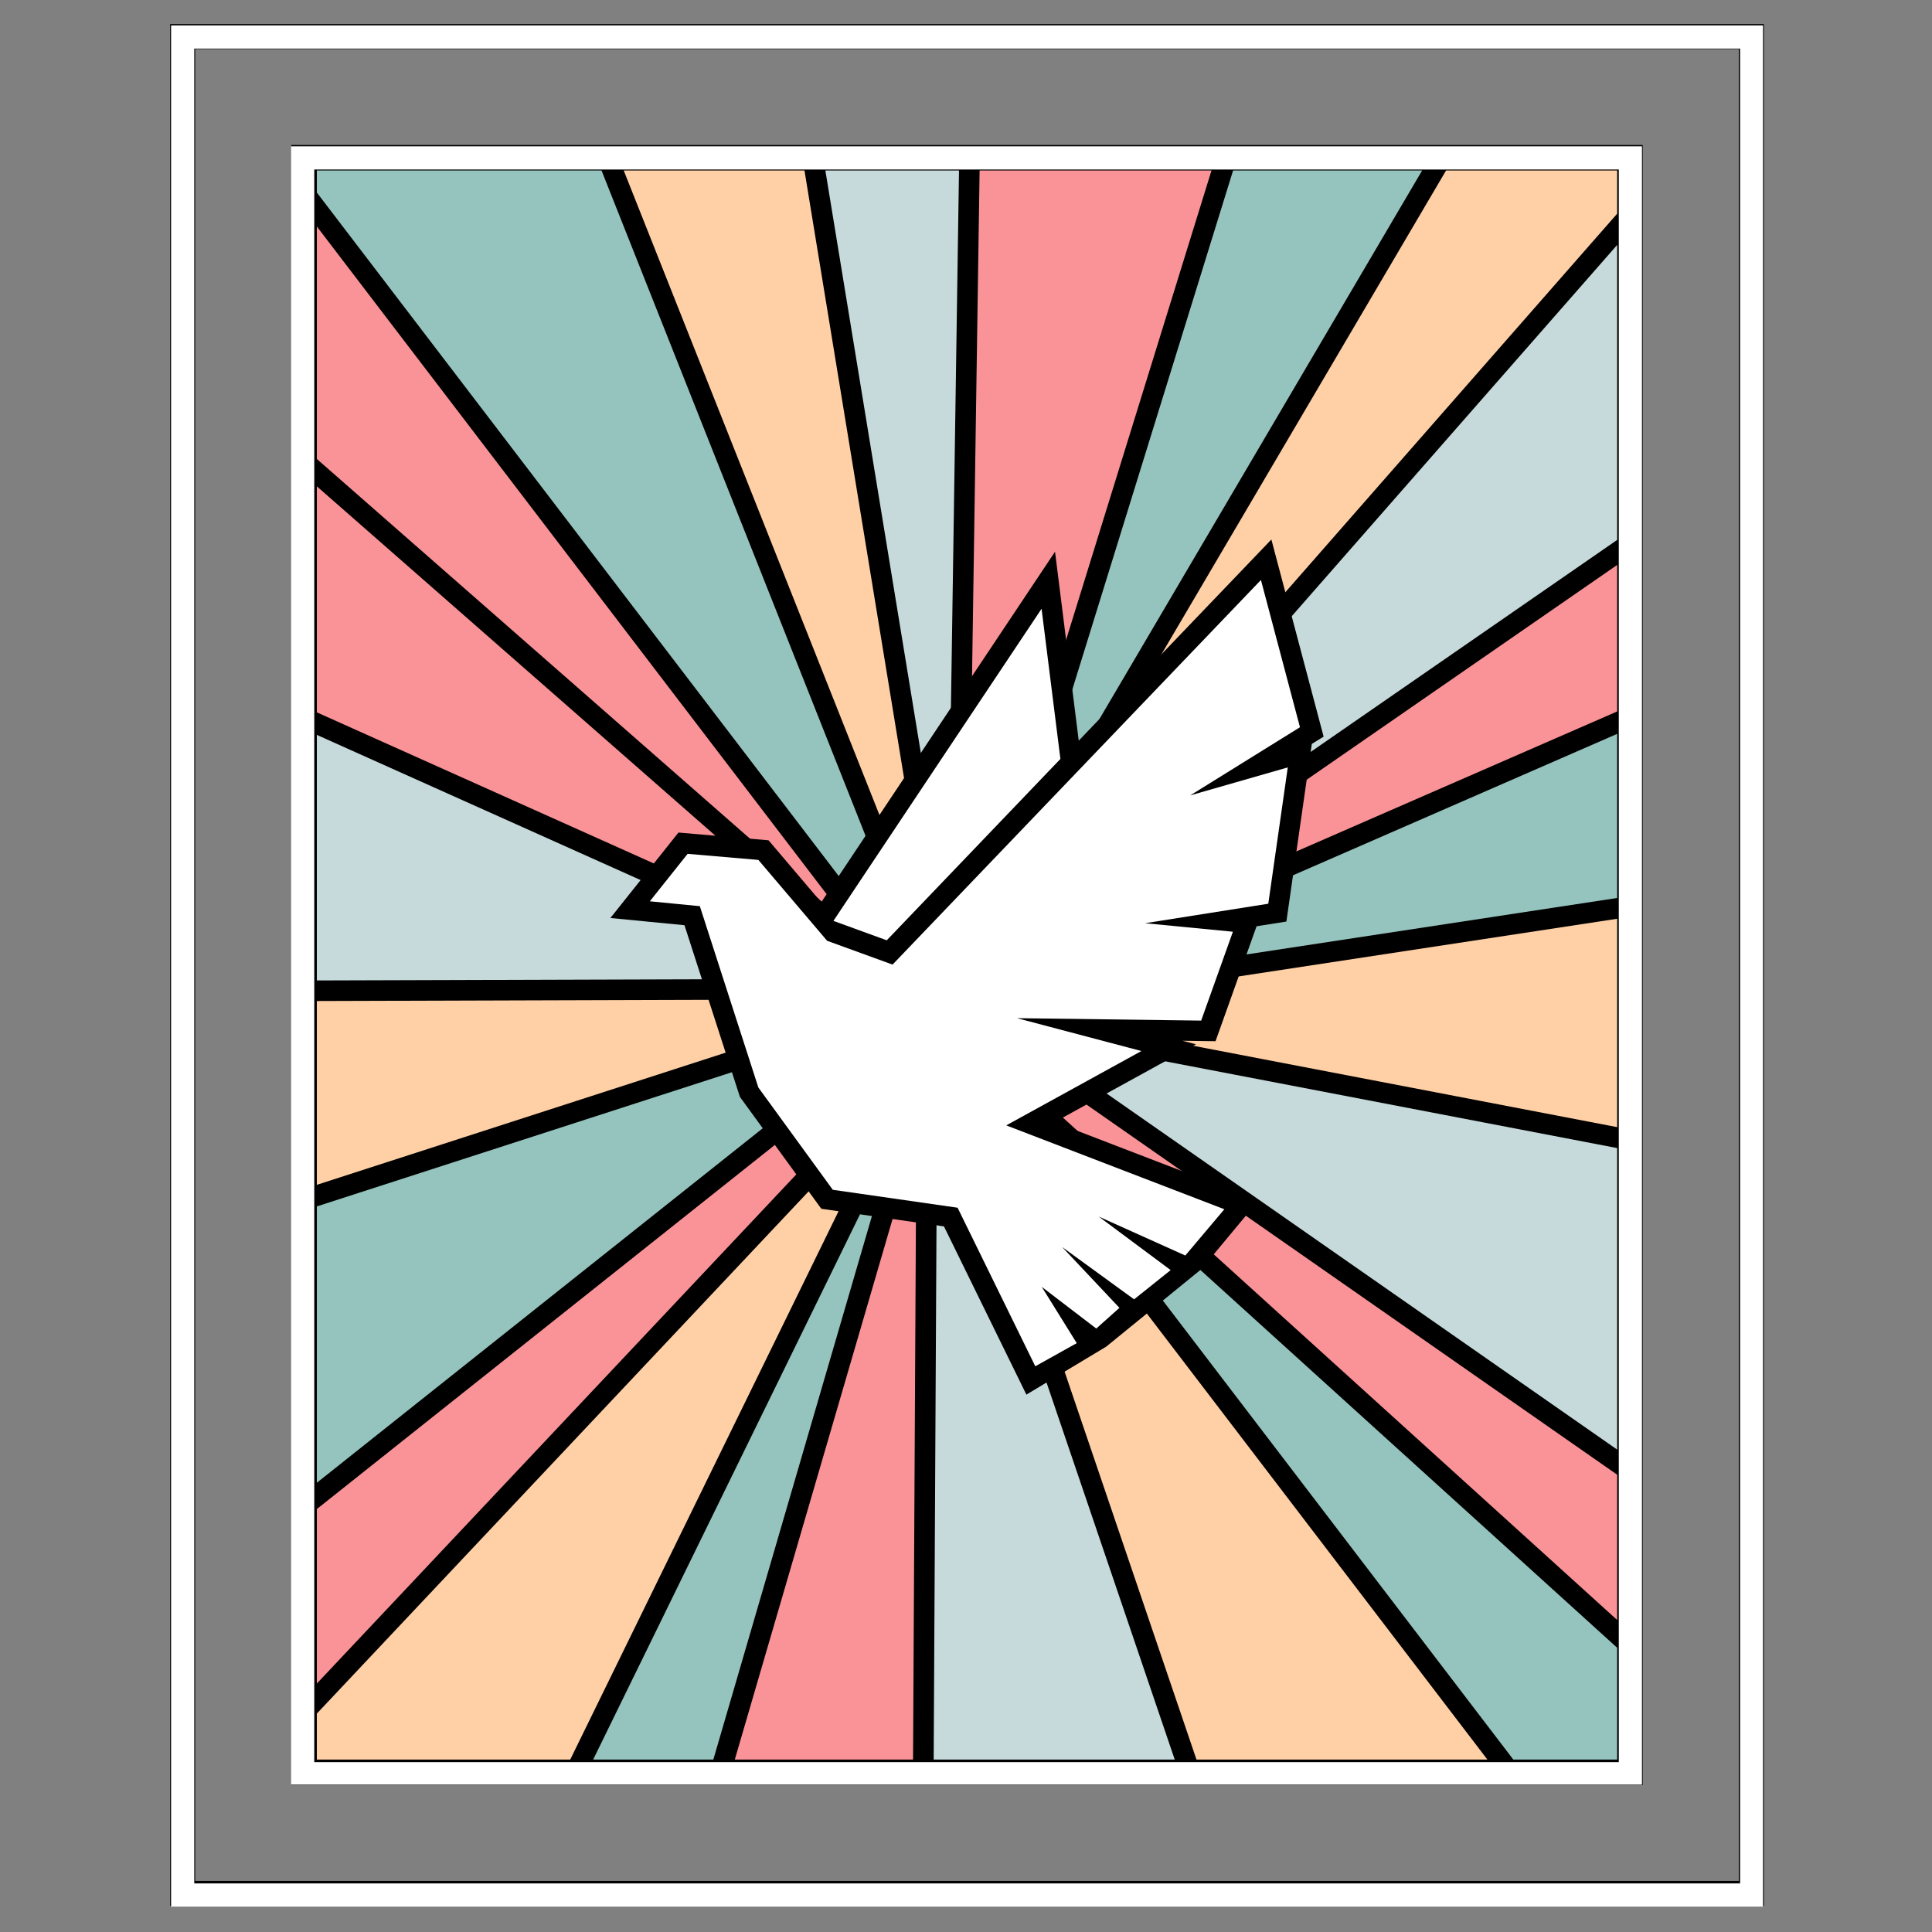
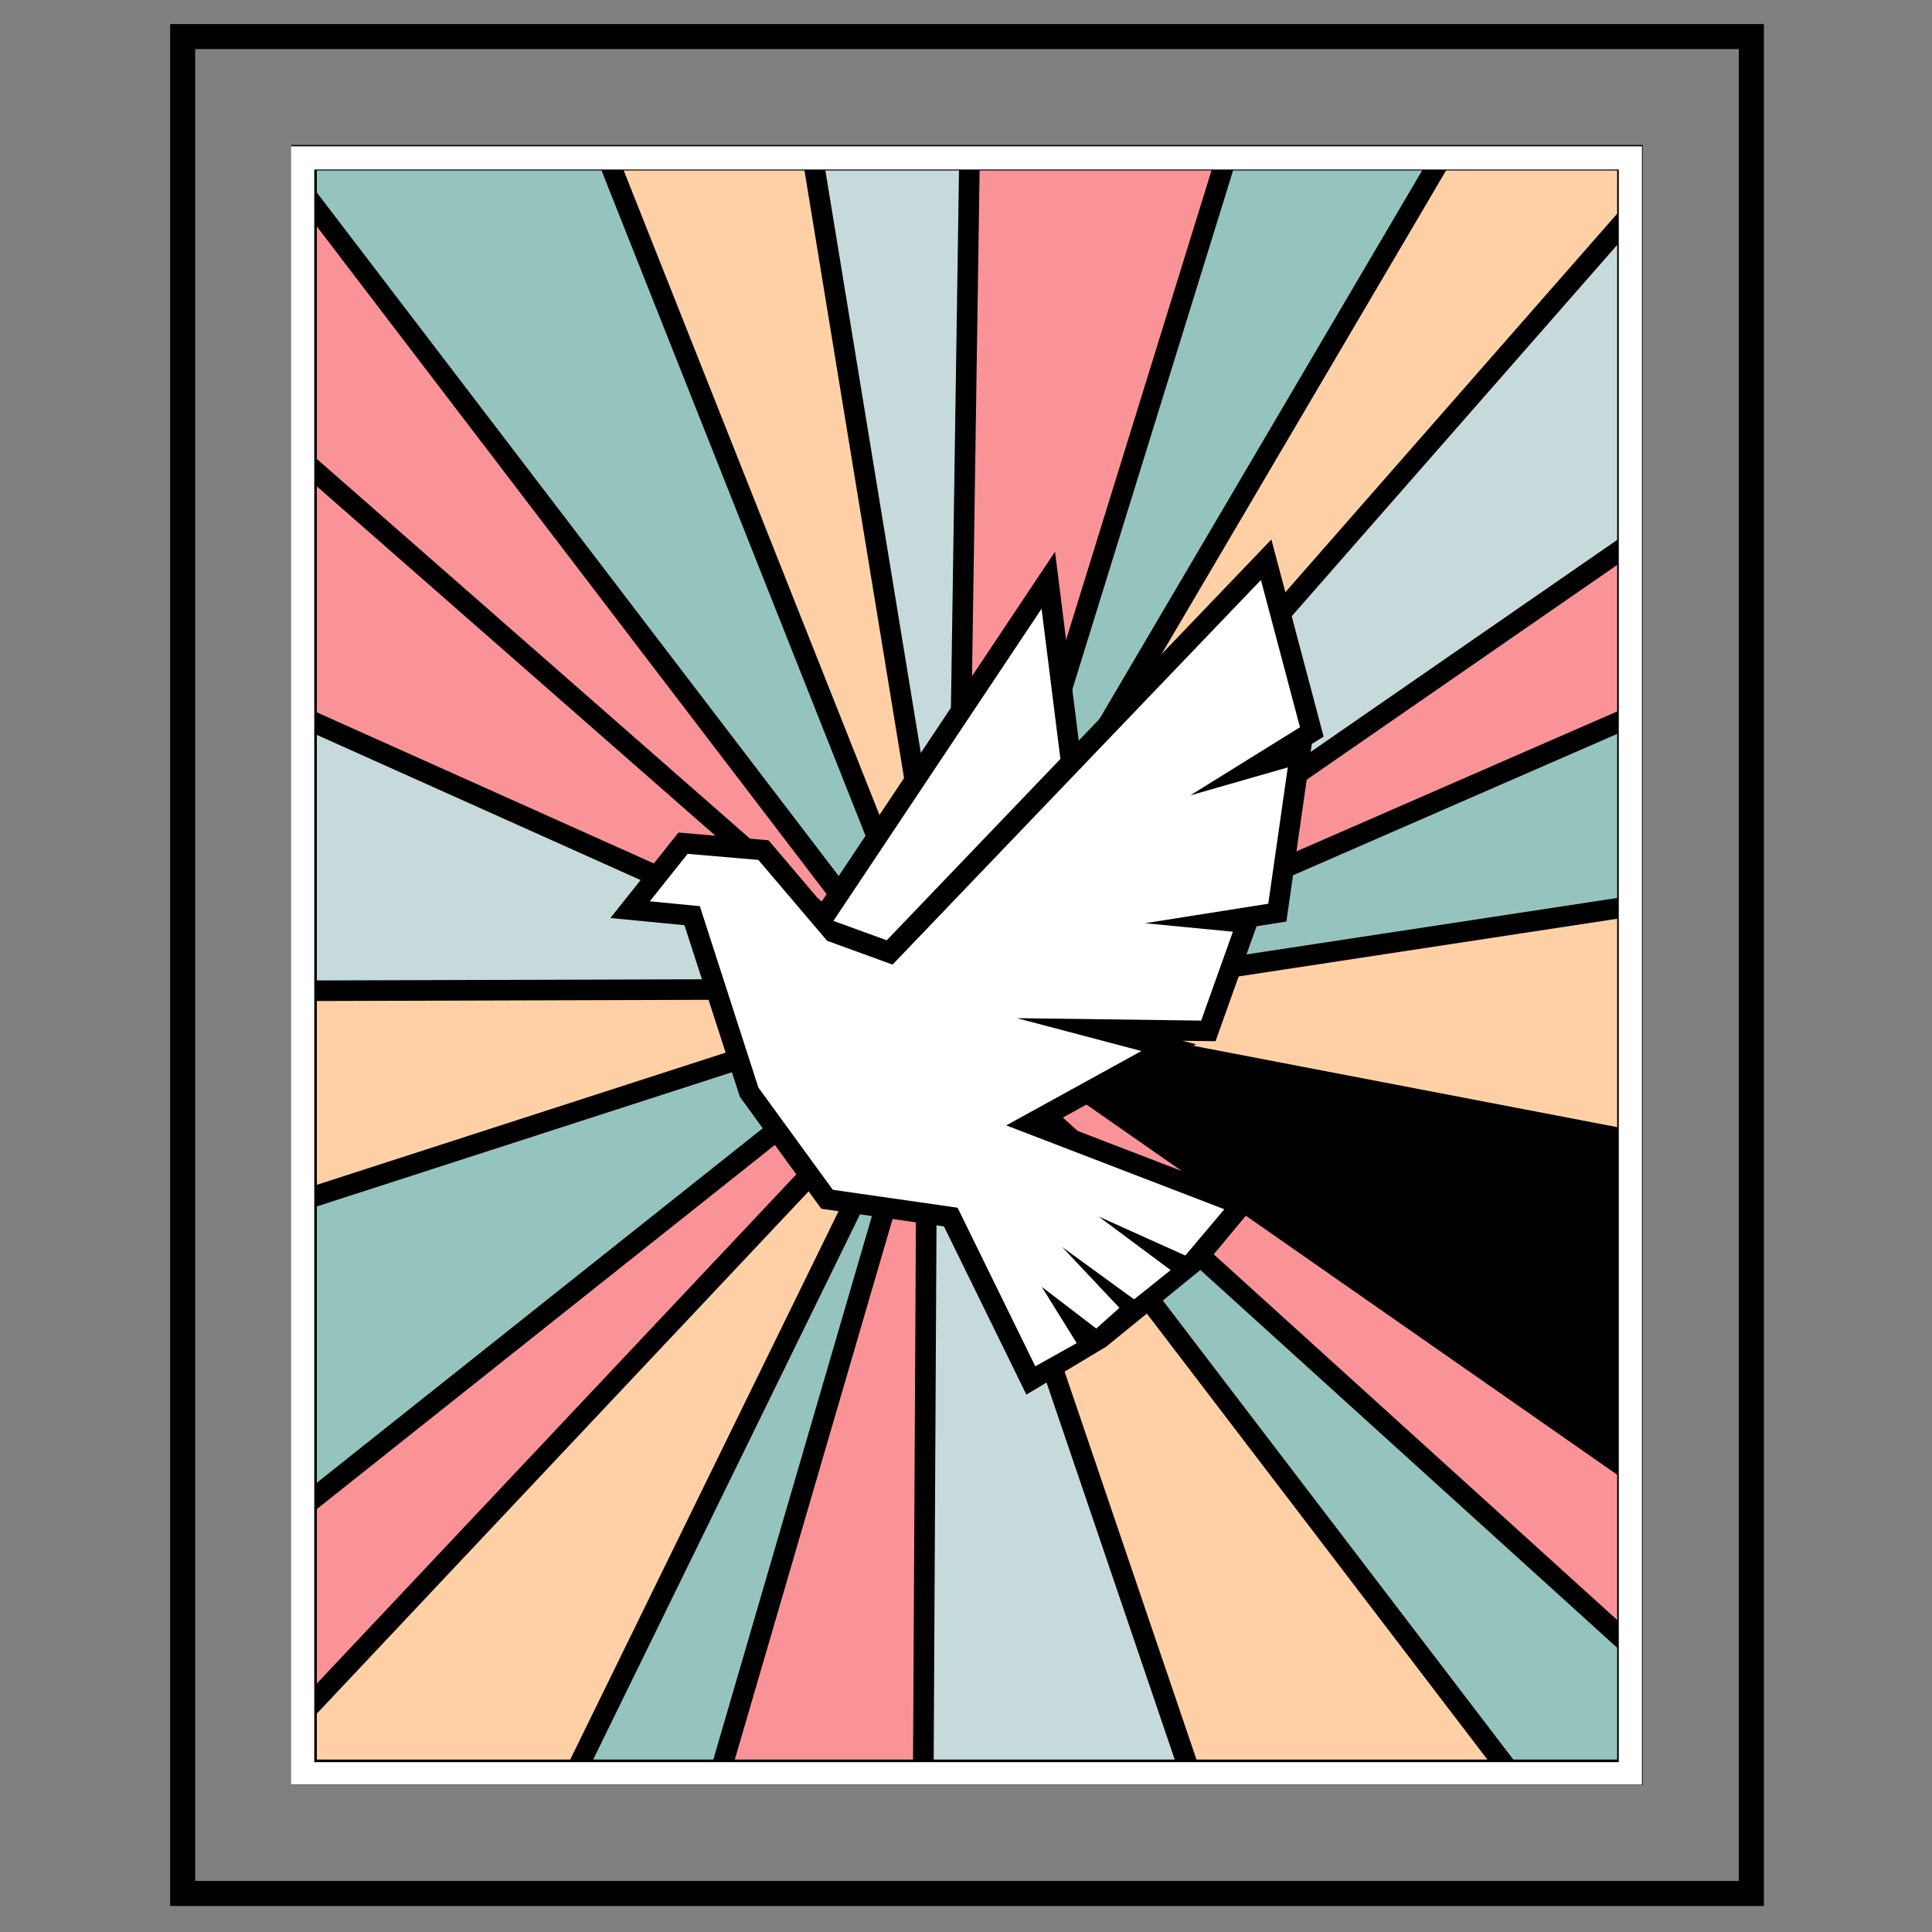
<svg xmlns="http://www.w3.org/2000/svg" version="1.0" preserveAspectRatio="xMidYMid meet" height="500" viewBox="0 0 375 375" zoomAndPan="magnify" width="500">
  <rect x="0" y="0" width="375" height="375" fill="#808080" stroke="none" />
  <defs>
    <clipPath id="b04d8f4e73">
      <path clip-rule="nonzero" d="M 33 4.699 L 342.555 4.699 L 342.555 369.949 L 33 369.949 Z M 33 4.699" />
    </clipPath>
    <clipPath id="6ed42a3f2b">
      <path clip-rule="nonzero" d="M 56.5 28.402 L 318.707 28.402 L 318.707 346.402 L 56.5 346.402 Z M 56.5 28.402" />
    </clipPath>
    <clipPath id="acffd17e6d">
-       <path clip-rule="nonzero" d="M 33.207 4.934 L 342.203 4.934 L 342.203 370.066 L 33.207 370.066 Z M 33.207 4.934" />
-     </clipPath>
+       </clipPath>
  </defs>
  <g clip-path="url(#b04d8f4e73)">
    <path fill-rule="evenodd" fill-opacity="1" d="M 58.973 4.668 C 144.789 4.668 230.605 4.668 316.422 4.668 L 342.371 4.668 L 342.371 369.945 L 33.023 369.945 L 33.023 4.668 Z M 58.973 9.523 C 144.789 9.523 230.605 9.523 316.422 9.523 L 337.504 9.523 L 337.504 365.09 L 37.887 365.09 L 37.887 9.523 L 58.973 9.523" fill="#000000" />
  </g>
  <path fill-rule="evenodd" fill-opacity="1" d="M 56.535 141.195 L 56.535 28.137 C 143.977 28.137 231.418 28.137 318.852 28.137 L 318.852 346.48 C 231.418 346.48 143.977 346.48 56.535 346.48 L 56.535 141.195" fill="#000000" />
  <path fill-rule="evenodd" fill-opacity="1" d="M 228.012 341.527 L 181.941 206.02 L 181.227 341.527 C 196.82 341.527 212.418 341.527 228.012 341.527" fill="#c6dadb" />
  <path fill-rule="evenodd" fill-opacity="1" d="M 142.625 341.527 C 154.156 341.527 165.688 341.527 177.223 341.527 L 177.863 220.789 L 142.625 341.527" fill="#fa9397" />
  <path fill-rule="evenodd" fill-opacity="1" d="M 138.457 341.527 L 172.906 223.473 L 115.133 341.527 C 122.906 341.527 130.684 341.527 138.457 341.527" fill="#95c4be" />
  <path fill-rule="evenodd" fill-opacity="1" d="M 110.684 341.527 L 172.977 214.227 L 61.5 332.605 L 61.5 341.527 C 77.895 341.527 94.289 341.527 110.684 341.527" fill="#ffd0a6" />
  <path fill-rule="evenodd" fill-opacity="1" d="M 61.5 292.906 L 61.5 326.773 L 180.75 200.141 L 179.781 198.871 L 61.5 292.906" fill="#fa9397" />
  <path fill-rule="evenodd" fill-opacity="1" d="M 61.5 287.801 L 175.211 197.402 L 61.5 234.164 Z M 61.5 287.801" fill="#95c4be" />
  <path fill-rule="evenodd" fill-opacity="1" d="M 61.5 194.297 L 61.5 229.973 L 172.922 193.949 Z M 61.5 194.297" fill="#ffd0a6" />
  <path fill-rule="evenodd" fill-opacity="1" d="M 61.5 142.641 L 61.5 190.305 L 167.07 189.977 Z M 61.5 142.641" fill="#c6dadb" />
  <path fill-rule="evenodd" fill-opacity="1" d="M 61.5 94.398 L 61.5 138.266 L 163.945 184.203 Z M 61.5 94.398" fill="#fa9397" />
  <path fill-rule="evenodd" fill-opacity="1" d="M 61.5 89.086 L 165.684 180.414 L 61.5 43.961 Z M 61.5 89.086" fill="#fa9397" />
  <path fill-rule="evenodd" fill-opacity="1" d="M 116.754 33.086 C 98.336 33.086 79.918 33.086 61.5 33.086 L 61.5 37.375 L 180.09 192.691 L 116.754 33.086" fill="#95c4be" />
  <path fill-rule="evenodd" fill-opacity="1" d="M 156.148 33.086 C 144.453 33.086 132.758 33.086 121.062 33.086 L 180.836 183.73 L 156.148 33.086" fill="#ffd0a6" />
  <path fill-rule="evenodd" fill-opacity="1" d="M 160.203 33.086 L 183.965 178.066 L 186.141 33.086 C 177.496 33.086 168.848 33.086 160.203 33.086" fill="#c6dadb" />
  <path fill-rule="evenodd" fill-opacity="1" d="M 235.152 33.086 C 220.152 33.086 205.148 33.086 190.141 33.086 L 187.863 185.25 L 188.098 184.984 L 235.152 33.086" fill="#fa9397" />
-   <path fill-rule="evenodd" fill-opacity="1" d="M 276.039 33.086 C 263.809 33.086 251.578 33.086 239.344 33.086 L 198.531 164.84 L 276.039 33.086" fill="#95c4be" />
+   <path fill-rule="evenodd" fill-opacity="1" d="M 276.039 33.086 C 263.809 33.086 251.578 33.086 239.344 33.086 L 198.531 164.84 " fill="#95c4be" />
  <path fill-rule="evenodd" fill-opacity="1" d="M 280.684 33.086 L 197.895 173.809 L 313.891 41.477 L 313.891 33.086 C 302.82 33.086 291.75 33.086 280.684 33.086" fill="#ffd0a6" />
  <path fill-rule="evenodd" fill-opacity="1" d="M 313.891 104.797 L 313.891 47.543 L 187.77 191.422 L 187.762 192.039 L 313.891 104.797" fill="#c6dadb" />
  <path fill-rule="evenodd" fill-opacity="1" d="M 313.891 138.094 L 313.891 109.656 L 202.559 186.664 Z M 313.891 138.094" fill="#fa9397" />
  <path fill-rule="evenodd" fill-opacity="1" d="M 313.891 142.445 L 201.727 191.379 L 313.891 174.297 Z M 313.891 142.445" fill="#95c4be" />
  <path fill-rule="evenodd" fill-opacity="1" d="M 313.891 218.777 L 313.891 178.332 L 196.395 196.227 Z M 313.891 218.777" fill="#ffd0a6" />
-   <path fill-rule="evenodd" fill-opacity="1" d="M 313.891 222.84 L 198.117 200.621 L 313.891 281.367 Z M 313.891 222.84" fill="#c6dadb" />
  <path fill-rule="evenodd" fill-opacity="1" d="M 313.891 314.438 L 313.891 286.238 L 187.668 198.203 L 187.645 200.008 L 313.891 314.438" fill="#fa9397" />
  <path fill-rule="evenodd" fill-opacity="1" d="M 313.891 319.828 L 194.629 211.73 L 293.73 341.527 C 300.449 341.527 307.172 341.527 313.891 341.527 L 313.891 319.828" fill="#95c4be" />
  <path fill-rule="evenodd" fill-opacity="1" d="M 232.234 341.527 C 251.059 341.527 269.879 341.527 288.699 341.527 L 186.918 208.219 L 232.234 341.527" fill="#ffd0a6" />
  <path fill-rule="evenodd" fill-opacity="1" d="M 199.223 270.695 L 183.223 238.043 L 159.418 234.621 L 143.617 212.906 L 132.855 179.582 L 118.477 178.184 L 131.688 161.598 L 149.172 163.102 L 159.398 175.133 L 204.781 107.086 L 209.383 143.758 L 246.773 104.715 L 256.914 142.977 L 254.621 144.402 L 249.688 178.871 L 243.898 179.789 L 235.934 202.098 L 229.531 202.012 L 232.141 202.699 L 204.699 217.797 L 244.273 233.02 L 233.199 246.332 L 214.719 261.379 L 199.223 270.695" fill="#000000" />
  <path fill-rule="evenodd" fill-opacity="1" d="M 212.785 257.871 L 202.203 249.777 L 208.996 260.703 L 200.949 265.195 L 185.867 234.418 L 161.645 230.938 L 147.199 211.09 L 135.836 175.887 L 126.129 174.941 L 133.469 165.73 L 147.199 166.91 L 160.543 182.605 L 173.246 187.227 L 244.746 112.574 L 252.324 141.156 L 231.016 154.387 L 249.957 148.953 L 246.172 175.414 L 222.254 179.195 L 239.305 180.848 L 233.145 198.098 L 197.395 197.625 L 221.547 204.004 L 195.312 218.434 L 237.645 234.715 L 230.066 243.695 L 213.258 236.133 L 227.227 246.527 L 220.125 252.199 L 206.156 242.039 L 217.281 253.852 Z M 161.766 178.742 L 202.168 118.16 L 205.824 147.312 L 172.117 182.512 L 161.766 178.742" fill="#ffffff" />
  <g clip-path="url(#6ed42a3f2b)">
    <path stroke-miterlimit="4" stroke-opacity="1" stroke-width="12" stroke="#ffffff" d="M -0.002 -0.002 L 349.608 -0.002 L 349.608 424.17 L -0.002 424.17 Z M -0.002 -0.002" stroke-linejoin="miter" fill="none" transform="matrix(0.75, 0, 0, 0.75, 56.501, 28.404)" stroke-linecap="butt" />
  </g>
  <g clip-path="url(#acffd17e6d)">
    <path stroke-miterlimit="4" stroke-opacity="1" stroke-width="12" stroke="#ffffff" d="M 0.001 0.001 L 412.053 0.001 L 412.053 486.845 L 0.001 486.845 Z M 0.001 0.001" stroke-linejoin="miter" fill="none" transform="matrix(0.75, 0, 0, 0.75, 33.206, 4.933)" stroke-linecap="butt" />
  </g>
</svg>